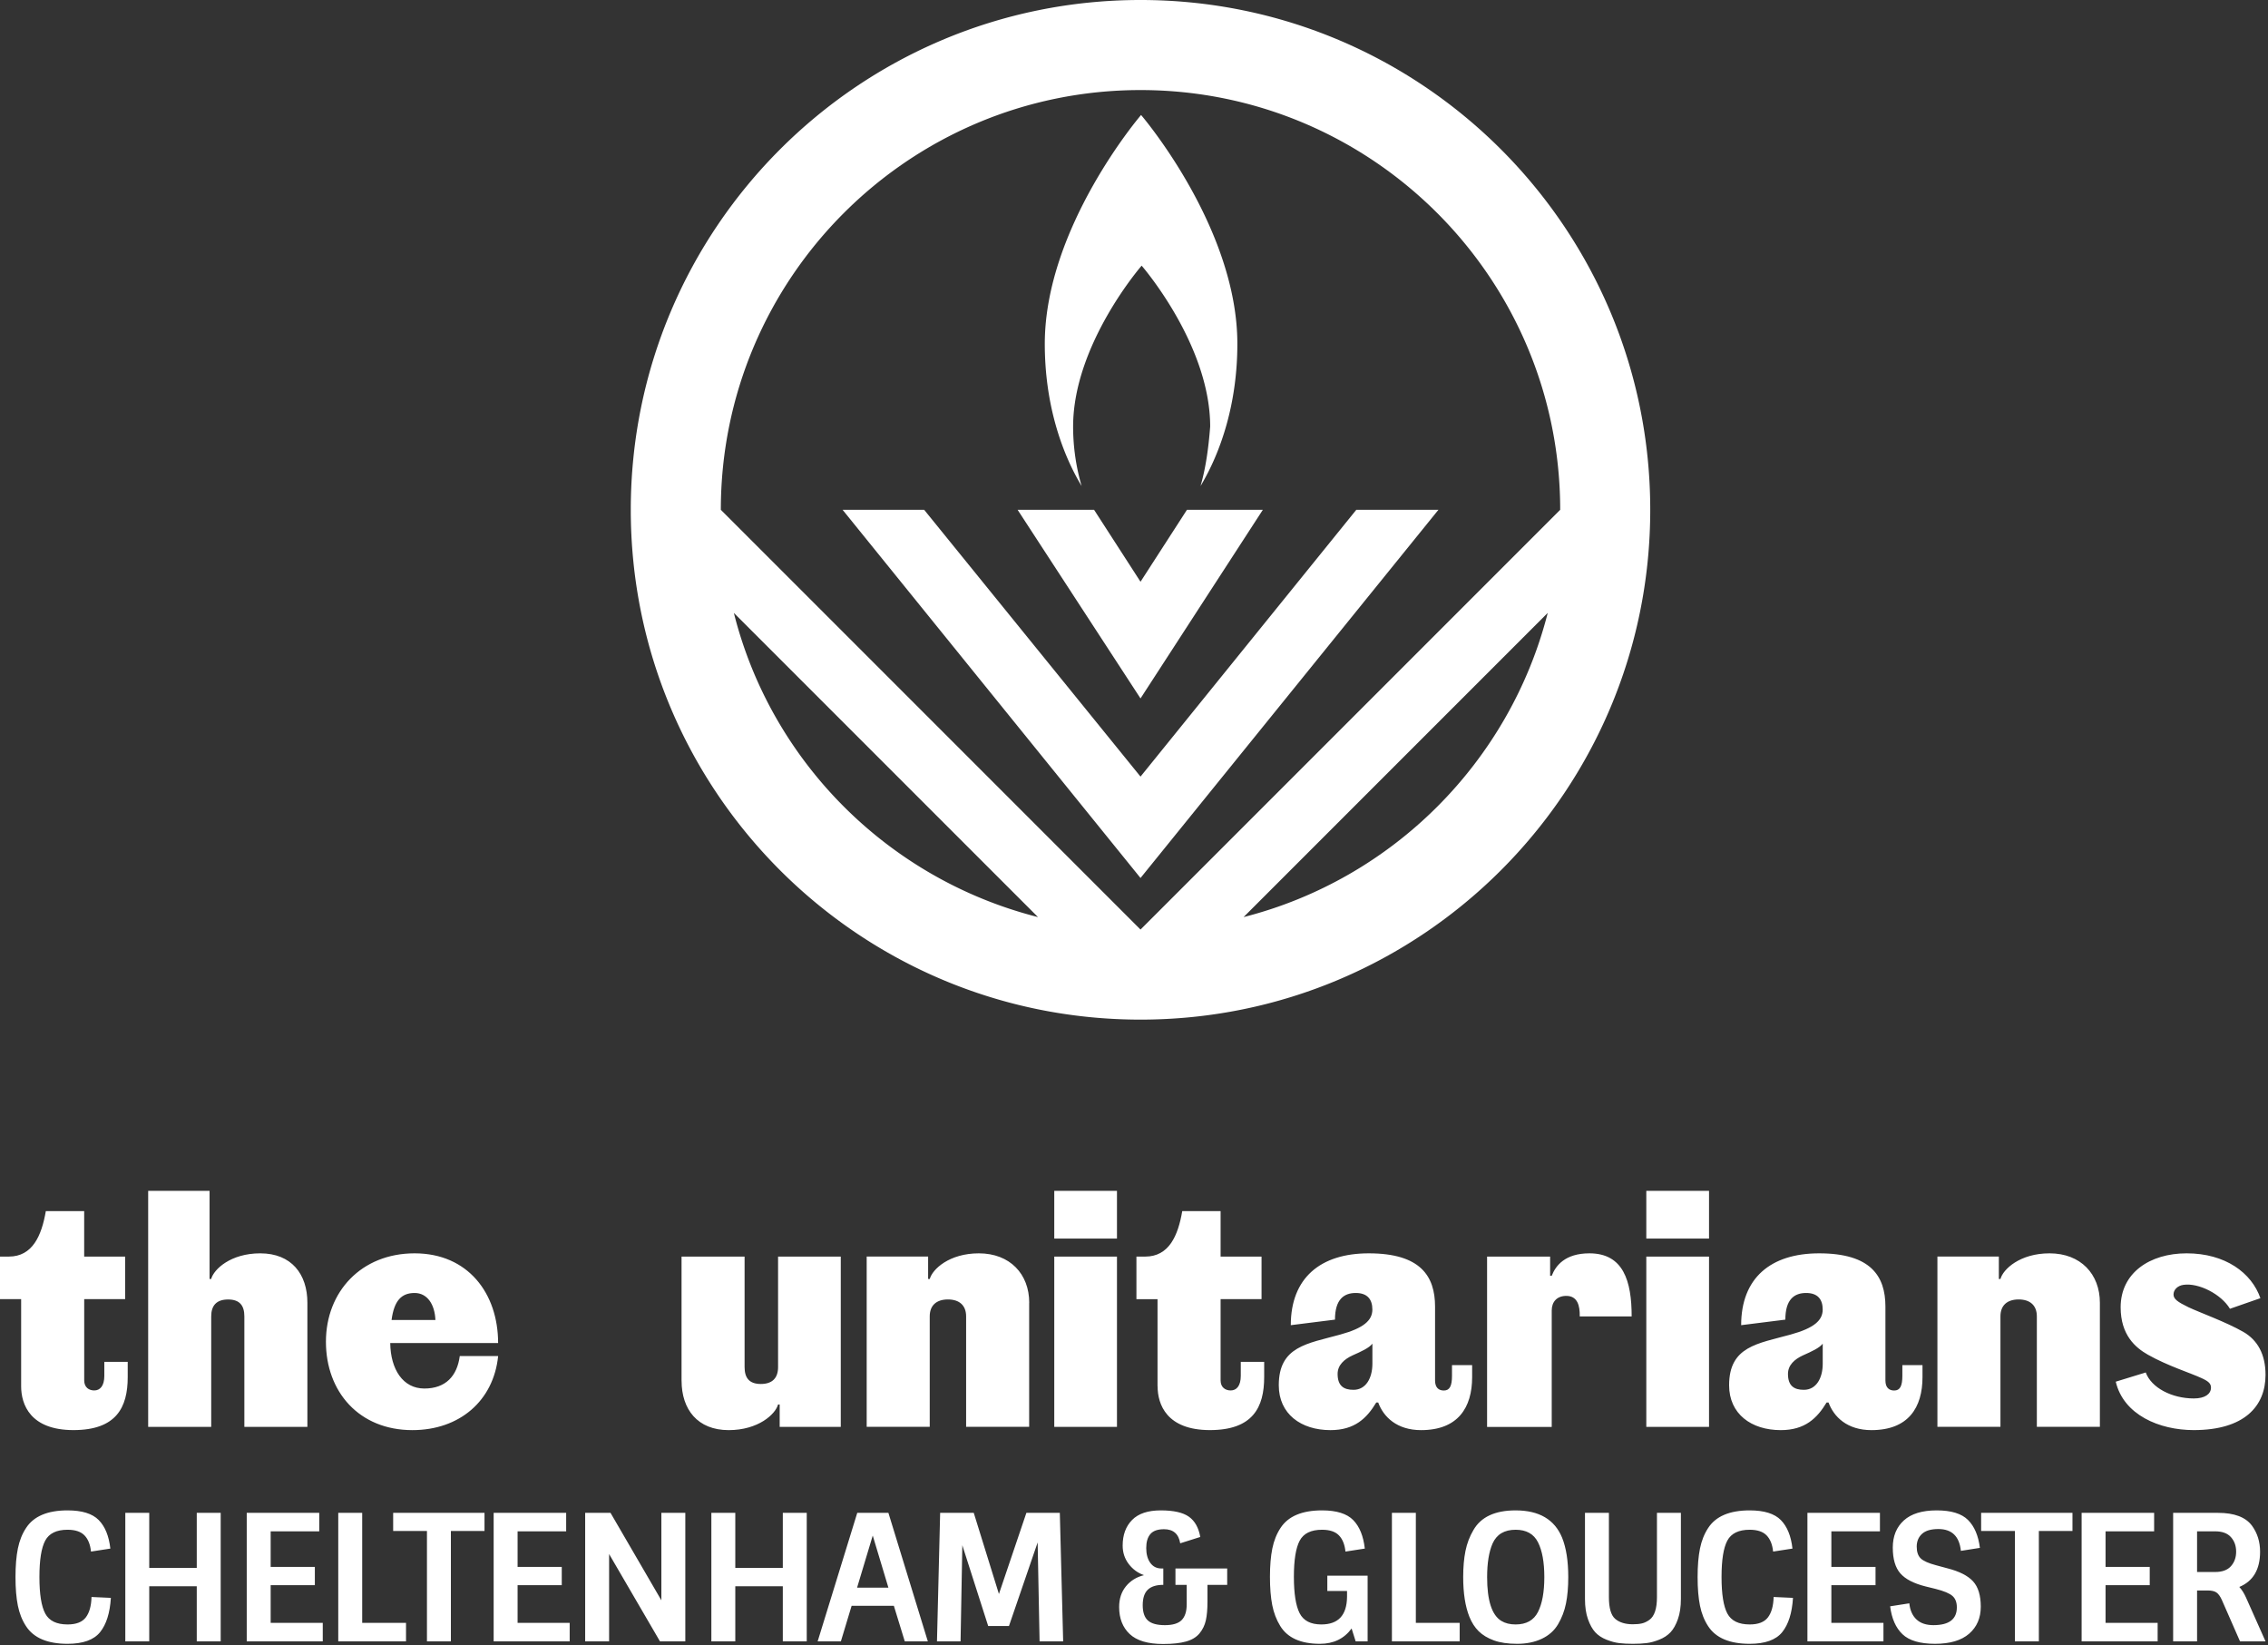
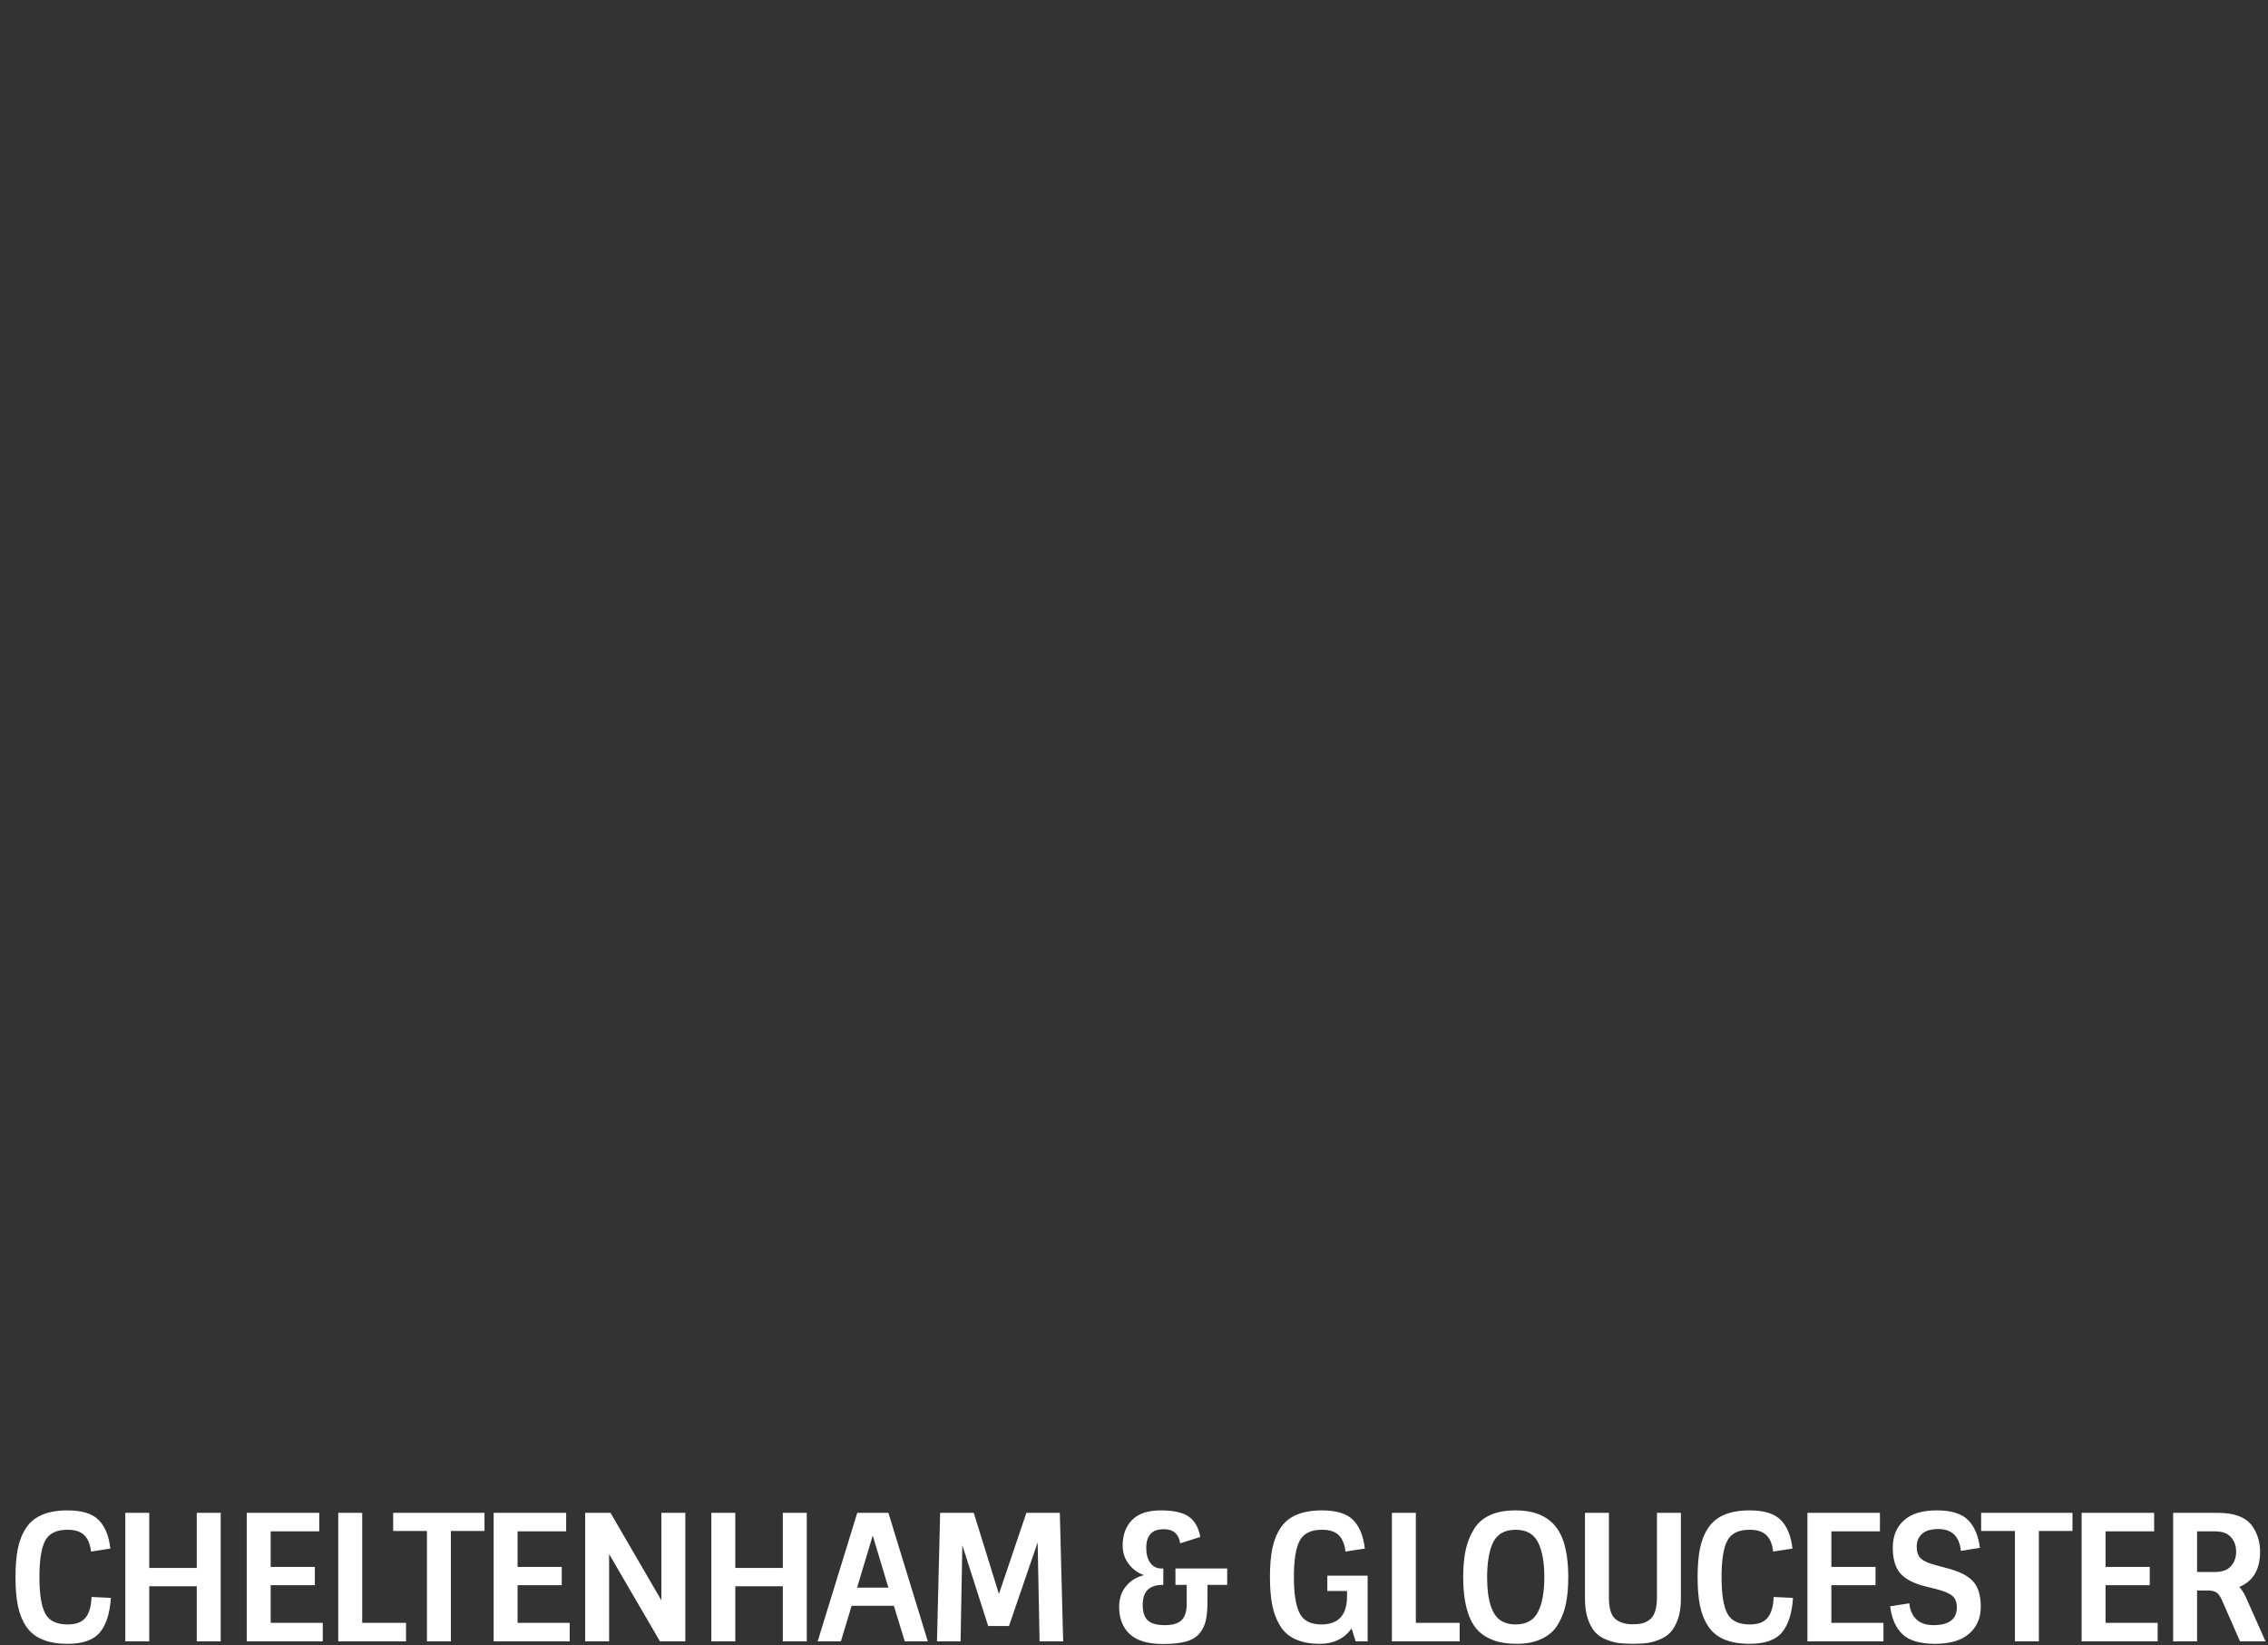
<svg xmlns="http://www.w3.org/2000/svg" xml:space="preserve" fill-rule="evenodd" stroke-linejoin="round" stroke-miterlimit="2" clip-rule="evenodd" viewBox="0 0 914 663">
  <rect x="0" y="0" width="914" height="663" fill="#333333" stroke="none" />
  <g fill="#fff" fill-rule="nonzero">
-     <path d="M167.091 520.992c5.114 0 8.119 4.59 8.381 10.875h-17.671c1.033-7.87 4.052-10.875 9.29-10.875m18.195 25.404c-1.047 7.995-5.624 13.095-14.266 13.095-8.643 0-13.619-7.719-13.757-18.333h43.475c0-20.042-12.171-36.142-33.647-36.142-21.475 0-35.742 15.452-35.742 35.618 0 20.166 13.357 35.618 34.832 35.618 18.981 0 32.738-11.785 34.571-29.856h-15.466ZM8.519 558.567c0 7.333 3.666 17.671 21.089 17.671 17.286 0 21.862-9.166 21.862-21.337v-6.162h-9.428v5.638c0 4.052-1.71 5.886-4.053 5.886-2.095 0-4.052-1.172-4.052-4.053v-32.737h16.499v-17.148H33.923v-18.333H18.471c-1.71 9.953-5.376 18.333-14.928 18.333H0v17.148h8.519v35.094ZM123.878 524.92c0-11.523-6.423-19.904-18.995-19.904-11.923 0-18.718 6.409-19.78 10.338h-.648v-35.522H59.713v95.111h25.404V530.42c0-4.328 2.095-6.809 6.809-6.809 4.715 0 6.548 2.495 6.548 6.809v44.523h25.404V524.92ZM846.249 524.92c0-11.523-7.719-19.904-20.29-19.904-11.924 0-18.733 6.409-19.781 10.338h-.647v-9.042h-24.757v68.617h25.404v-44.523c0-4.328 2.619-6.809 7.334-6.809 4.714 0 7.333 2.495 7.333 6.809v44.523h25.404V524.92Zm-119.288 35.095c-3.928 0-6.41-1.572-6.41-6.41 0-3.543 2.619-5.9 6.024-7.471 3.543-1.571 6.672-3.005 7.981-4.714v8.119c0 5.761-2.619 10.476-7.595 10.476m27.237 16.237c14.929 0 20.566-9.166 20.566-21.351v-4.839h-8.118v4.329c0 4.052-.924 5.899-3.281 5.899-2.095 0-3.543-1.185-3.543-4.052v-29.746c0-12.31-5.899-21.476-26.713-21.476-19.519 0-31.428 9.952-31.428 28.947l17.809-2.233c0-8.243 3.667-10.738 8.381-10.738s6.671 2.619 6.671 6.671c0 4.328-3.404 7.471-12.957 10.09-13.233 3.667-24.756 4.714-24.756 20.428 0 11.524 8.904 18.071 20.814 18.071 9.814 0 14.666-4.838 18.471-11.124h.785c2.109 5.748 7.471 11.124 17.299 11.124m-208.733-16.237c-3.928 0-6.409-1.572-6.409-6.41 0-3.543 2.619-5.9 6.023-7.471 3.543-1.571 6.686-3.005 7.995-4.714v8.119c-.014 5.761-2.632 10.476-7.609 10.476m27.238 16.237c14.928 0 20.566-9.166 20.566-21.351v-4.839h-8.119v4.329c0 4.052-.924 5.899-3.281 5.899-2.095 0-3.542-1.185-3.542-4.052v-29.746c0-12.31-5.886-21.476-26.714-21.476-19.504 0-31.428 9.952-31.428 28.947l17.809-2.233c0-8.243 3.667-10.738 8.381-10.738s6.685 2.619 6.685 6.671c0 4.328-3.404 7.471-12.957 10.09-13.232 3.667-24.756 4.714-24.756 20.428 0 11.524 8.905 18.071 20.828 18.071 9.814 0 14.666-4.838 18.457-11.124h.786c2.095 5.748 7.471 11.124 17.285 11.124M466.51 558.567c0 7.333 3.667 17.671 21.09 17.671 17.285 0 21.861-9.166 21.861-21.351v-6.148h-9.428v5.624c0 4.053-1.709 5.9-4.066 5.9-2.096 0-4.067-1.186-4.067-4.053v-32.737h16.5v-17.148h-16.5v-18.333h-15.452c-1.695 9.953-5.362 18.333-14.928 18.333h-3.542v17.162h8.504v35.08h.028Zm-51.732-33.647c0-11.523-7.733-19.904-20.304-19.904-11.923 0-18.733 6.409-19.78 10.338h-.662v-9.042h-24.756v68.617h25.404v-44.523c0-4.328 2.619-6.809 7.333-6.809s7.333 2.495 7.333 6.809v44.523h25.405V524.92h.027Zm-140.102 31.428c0 11.523 6.41 19.904 18.981 19.904 11.923 0 18.857-6.409 19.904-10.338h.648v9.029h24.619v-68.618h-25.267v44.523c0 4.328-2.233 6.809-6.947 6.809s-6.547-2.494-6.547-6.809v-44.523h-25.405v50.023h.014ZM424.868 499.075h25.266v-19.243h-25.266v19.243Zm25.266 7.25h-25.266v68.618h25.266v-68.618ZM663.458 499.075h25.28v-19.243h-25.28v19.243Zm25.28 7.25h-25.28v68.618h25.28v-68.618ZM910.938 523.087c-3.543-10.214-14.143-18.071-29.733-18.071-14.804 0-26.589 7.857-26.589 21.737 0 11.124 5.899 16.238 11 19.119 7.857 4.452 17.423 7.457 21.613 9.428 2.881 1.31 3.86 2.275 3.791 3.97-.097 2.454-2.44 4.218-6.892 4.218-8.905 0-17.162-4.328-19.395-10.476l-12.088 3.722c3.142 13.357 17.547 19.504 31.428 19.504 20.304 0 28.932-9.552 28.932-22.261 0-8.381-3.28-14.018-8.904-17.285-7.071-4.053-17.423-7.733-22.137-9.952-4.315-2.096-6.038-3.295-6.038-5.128 0-1.833 1.503-3.543 4.025-3.901 6.093-.882 15.19 3.749 18.719 9.649l12.268-4.273ZM657.558 530.448c0-14.267-3.336-25.432-17.023-25.432-9.815 0-13.619 4.976-15.191 9.042h-.647v-7.719h-25.405v68.618h26.052v-46.894c0-3.543 2.123-5.9 5.872-5.9 4.48 0 5.514 3.874 5.418 8.271h20.924v.014Z" />
-   </g>
-   <path fill="#fff" fill-rule="nonzero" d="M483.818 195.835c8.217-13.695 14.836-33.324 14.836-57.29 0-47.018-38.802-92.211-38.802-92.211s-38.802 45.193-38.802 92.211c0 23.966 6.619 43.595 14.836 57.29a85.497 85.497 0 0 1-3.423-23.966c0-33.095 27.617-64.822 27.617-64.822s27.618 31.727 27.618 64.822c-.685 8.902-1.826 16.89-3.88 23.966m-24.194 85.592 49.301-76.006H478.34l-18.716 28.988-18.716-28.988h-30.814l49.53 76.006Zm0 72.354 120.057-148.36h-33.095l-86.962 107.504-87.19-107.504h-32.868l120.058 148.36Zm169.13-148.36-169.13 169.131-169.13-169.131c0-93.352 75.777-169.13 169.13-169.13 93.352 0 169.13 75.778 169.13 169.13m-333.011 41.541L418.311 369.53c-60.257-15.292-107.504-62.539-122.568-122.568M501.165 369.53l122.568-122.568c-15.293 60.029-62.54 107.276-122.568 122.568m163.88-164.109C665.045 91.983 573.062 0 459.624 0 346.186 0 254.202 91.983 254.202 205.421c0 113.439 91.984 205.422 205.422 205.422s205.421-91.983 205.421-205.422" />
+     </g>
  <g fill="#fff" fill-rule="nonzero">
    <path d="M27.236 616.394c-4.445 0-7.447 1.454-9.008 4.362-1.56 2.908-2.34 7.801-2.34 14.681 0 6.88.78 11.785 2.34 14.717 1.561 2.931 4.563 4.397 9.008 4.397 3.451 0 5.898-.946 7.34-2.837 1.443-1.891 2.211-4.634 2.305-8.227l7.802.355c-.378 6.099-1.832 10.709-4.362 13.83-2.529 3.12-6.891 4.681-13.085 4.681-8.086 0-13.665-2.364-16.738-7.093-1.561-2.364-2.66-5.118-3.298-8.262-.639-3.145-.958-6.986-.958-11.525 0-4.54.319-8.381.958-11.526.638-3.144 1.737-5.898 3.298-8.262 3.073-4.729 8.652-7.093 16.738-7.093 5.816 0 10 1.301 12.553 3.901 2.554 2.601 4.114 6.431 4.681 11.49l-7.801 1.206c-.284-2.837-1.159-5.012-2.625-6.525-1.465-1.514-3.735-2.27-6.808-2.27ZM79.294 609.585h9.646v51.775h-9.646v-22.199h-19.15v22.199h-9.645v-51.775h9.645v22.199h19.15v-22.199ZM99.436 609.585h29.221v7.447h-19.575v14.327h17.802v7.376h-17.802v15.178h20.994v7.447h-30.64v-51.775ZM136.317 661.36v-51.775h9.645v44.328h17.661v7.447h-27.306ZM158.445 616.89v-7.305h36.81v7.305h-13.547v44.47h-9.645v-44.47h-13.618ZM198.943 609.585h29.22v7.447h-19.575v14.327h17.802v7.376h-17.802v15.178h20.994v7.447h-30.639v-51.775ZM266.533 609.585h9.646v51.775h-10.213l-20.497-35.179v35.179h-9.646v-51.775h10.213l20.497 35.249v-35.249ZM315.471 609.585h9.645v51.775h-9.645v-22.199h-19.15v22.199h-9.645v-51.775h9.645v22.199h19.15v-22.199ZM345.472 609.585h12.553l15.887 51.775h-9.291l-4.397-14.327h-17.022l-4.326 14.327h-9.362l15.958-51.775Zm6.241 9.149-6.312 20.994h12.624l-6.312-20.994ZM413.63 609.585h13.475l1.348 51.775h-9.504l-.78-39.86-11.561 33.689h-8.369l-10.426-32.554-.709 38.725H377.6l1.277-51.775h13.546l10.142 32.696 11.065-32.696ZM469.092 616.181c-2.553 0-4.385.65-5.496 1.951-1.112 1.3-1.667 3.179-1.667 5.638s.544 4.445 1.631 5.958c1.088 1.513 2.577 2.269 4.468 2.269h.78v6.596c-2.789 0-4.87.65-6.241 1.951-1.371 1.3-2.057 3.38-2.057 6.241 0 2.86.698 4.917 2.093 6.17 1.394 1.253 3.676 1.88 6.844 1.88s5.425-.686 6.773-2.057c1.348-1.371 2.021-3.499 2.021-6.383v-7.802h-4.539v-6.596h20.852v6.596h-7.944v6.738c0 3.121-.224 5.662-.673 7.624-.45 1.963-1.301 3.7-2.554 5.213s-3.061 2.601-5.425 3.263c-2.364.662-5.438.993-9.22.993-6.147 0-10.639-1.336-13.476-4.008-2.837-2.671-4.255-6.3-4.255-10.886 0-3.31.91-6.088 2.73-8.334 1.821-2.246 4.244-3.747 7.27-4.504-2.506-.898-4.563-2.411-6.171-4.539-1.607-2.128-2.411-4.586-2.411-7.376 0-4.303 1.265-7.742 3.794-10.319 2.53-2.577 6.384-3.866 11.561-3.866 5.178 0 8.96.851 11.348 2.554 2.388 1.702 3.913 4.421 4.575 8.156l-8.086 2.553c-.614-3.783-2.79-5.674-6.525-5.674ZM532.498 654.551c6.809 0 10.261-3.688 10.355-11.064v-2.411h-7.943v-6.171h16.241v26.455h-4.823l-1.631-5.178c-3.026 4.114-7.281 6.171-12.766 6.171-7.755 0-13.097-2.412-16.029-7.235-1.513-2.458-2.577-5.248-3.192-8.369-.614-3.12-.922-6.915-.922-11.383 0-4.468.32-8.274.958-11.419.638-3.144 1.738-5.898 3.298-8.262 3.073-4.729 8.653-7.093 16.738-7.093 5.816 0 10 1.301 12.553 3.901 2.554 2.601 4.114 6.431 4.681 11.49l-7.801 1.206c-.284-2.837-1.159-5.012-2.624-6.525-1.466-1.514-3.736-2.27-6.809-2.27-4.445 0-7.447 1.466-9.007 4.397-1.561 2.932-2.341 7.778-2.341 14.54 0 6.761.768 11.655 2.305 14.681 1.537 3.026 4.456 4.539 8.759 4.539ZM560.939 661.36v-51.775h9.645v44.328h17.66v7.447h-27.305ZM627.891 654.48c-1.513 2.553-3.7 4.504-6.561 5.851-2.86 1.348-6.17 2.022-9.929 2.022-3.759 0-6.891-.461-9.397-1.383-2.506-.922-4.539-2.152-6.1-3.688-1.56-1.537-2.813-3.487-3.759-5.852-1.655-4.16-2.482-9.48-2.482-15.957 0-4.02.307-7.542.922-10.568s1.678-5.816 3.192-8.369c3.026-5.296 8.7-7.944 17.021-7.944 9.457 0 15.698 3.665 18.724 10.994 1.655 4.113 2.483 9.409 2.483 15.887 0 4.066-.308 7.612-.922 10.638-.615 3.026-1.679 5.816-3.192 8.369Zm-17.093.071c4.303 0 7.305-1.678 9.008-5.036 1.702-3.357 2.553-8.038 2.553-14.042 0-6.005-.851-10.686-2.553-14.043-1.703-3.358-4.705-5.036-9.008-5.036-4.539 0-7.636 1.844-9.291 5.532-1.466 3.357-2.198 7.873-2.198 13.547 0 9.456 1.915 15.343 5.744 17.66 1.561.945 3.476 1.418 5.745 1.418ZM667.75 609.585h9.646v34.682c0 3.168-.402 5.887-1.206 8.156-.804 2.27-1.797 4.031-2.979 5.284-1.182 1.253-2.695 2.246-4.539 2.979-1.844.733-3.558 1.194-5.142 1.383-1.584.189-3.416.284-5.496.284-2.081 0-3.913-.095-5.497-.284-1.584-.189-3.298-.65-5.142-1.383-1.844-.733-3.345-1.726-4.504-2.979-1.158-1.253-2.139-3.014-2.943-5.284-.804-2.269-1.206-4.988-1.206-8.156v-34.682h9.646v33.973c0 4.397.851 7.317 2.553 8.759 1.702 1.442 4.067 2.163 7.093 2.163 1.465 0 2.695-.118 3.688-.354.993-.237 1.986-.71 2.979-1.419 2.033-1.466 3.049-4.515 3.049-9.149v-33.973ZM705.127 616.394c-4.444 0-7.447 1.454-9.007 4.362-1.56 2.908-2.341 7.801-2.341 14.681 0 6.88.781 11.785 2.341 14.717 1.56 2.931 4.563 4.397 9.007 4.397 3.452 0 5.899-.946 7.341-2.837 1.442-1.891 2.21-4.634 2.305-8.227l7.801.355c-.378 6.099-1.832 10.709-4.361 13.83-2.53 3.12-6.892 4.681-13.086 4.681-8.085 0-13.665-2.364-16.738-7.093-1.56-2.364-2.66-5.118-3.298-8.262-.638-3.145-.957-6.986-.957-11.525 0-4.54.319-8.381.957-11.526.638-3.144 1.738-5.898 3.298-8.262 3.073-4.729 8.653-7.093 16.738-7.093 5.816 0 10 1.301 12.554 3.901 2.553 2.601 4.113 6.431 4.681 11.49l-7.802 1.206c-.284-2.837-1.158-5.012-2.624-6.525-1.466-1.514-3.735-2.27-6.809-2.27ZM728.39 609.585h29.221v7.447h-19.575v14.327h17.802v7.376h-17.802v15.178h20.993v7.447H728.39v-51.775ZM784.775 631.926c4.823 1.23 8.274 2.979 10.355 5.249 2.08 2.269 3.12 5.674 3.12 10.213 0 4.539-1.56 8.168-4.681 10.887-3.12 2.718-7.707 4.078-13.759 4.078-6.052 0-10.426-1.289-13.121-3.866-2.695-2.577-4.35-6.324-4.964-11.241l7.73-1.206c.284 2.79 1.241 4.953 2.873 6.49 1.631 1.536 3.912 2.305 6.844 2.305 6.288 0 9.433-2.388 9.433-7.164 0-2.033-.591-3.569-1.773-4.61-1.182-1.04-3.452-1.985-6.809-2.837l-4.043-.993c-4.728-1.182-8.109-2.931-10.142-5.248-2.033-2.317-3.05-5.78-3.05-10.39s1.49-8.263 4.469-10.958c2.978-2.695 7.388-4.043 13.227-4.043s10.047 1.289 12.624 3.866 4.173 6.324 4.788 11.241l-7.66 1.206c-.615-5.863-3.641-8.795-9.078-8.795-2.979 0-5.178.65-6.596 1.951-1.419 1.3-2.128 3.014-2.128 5.142 0 2.127.544 3.711 1.631 4.752 1.088 1.04 3.168 1.962 6.242 2.766l4.468 1.205ZM798.392 616.89v-7.305h36.81v7.305h-13.547v44.47h-9.645v-44.47h-13.618ZM838.89 609.585h29.221v7.447h-19.576v14.327h17.802v7.376h-17.802v15.178h20.994v7.447H838.89v-51.775ZM875.77 609.585h18.086c6.572 0 11.135 1.726 13.688 5.178 2.175 2.979 3.263 6.477 3.263 10.496 0 7.14-2.79 11.868-8.369 14.185 1.04 1.135 1.938 2.554 2.695 4.256l7.872 17.66h-10.284l-7.376-16.809c-.662-1.419-1.383-2.388-2.163-2.908-.78-.52-1.95-.78-3.511-.78h-4.255v20.497h-9.646v-51.775Zm9.646 23.831h7.305c2.837 0 4.953-.78 6.348-2.341 1.395-1.56 2.092-3.511 2.092-5.851s-.697-4.291-2.092-5.851c-1.395-1.561-3.511-2.341-6.348-2.341h-7.305v16.384Z" />
  </g>
</svg>